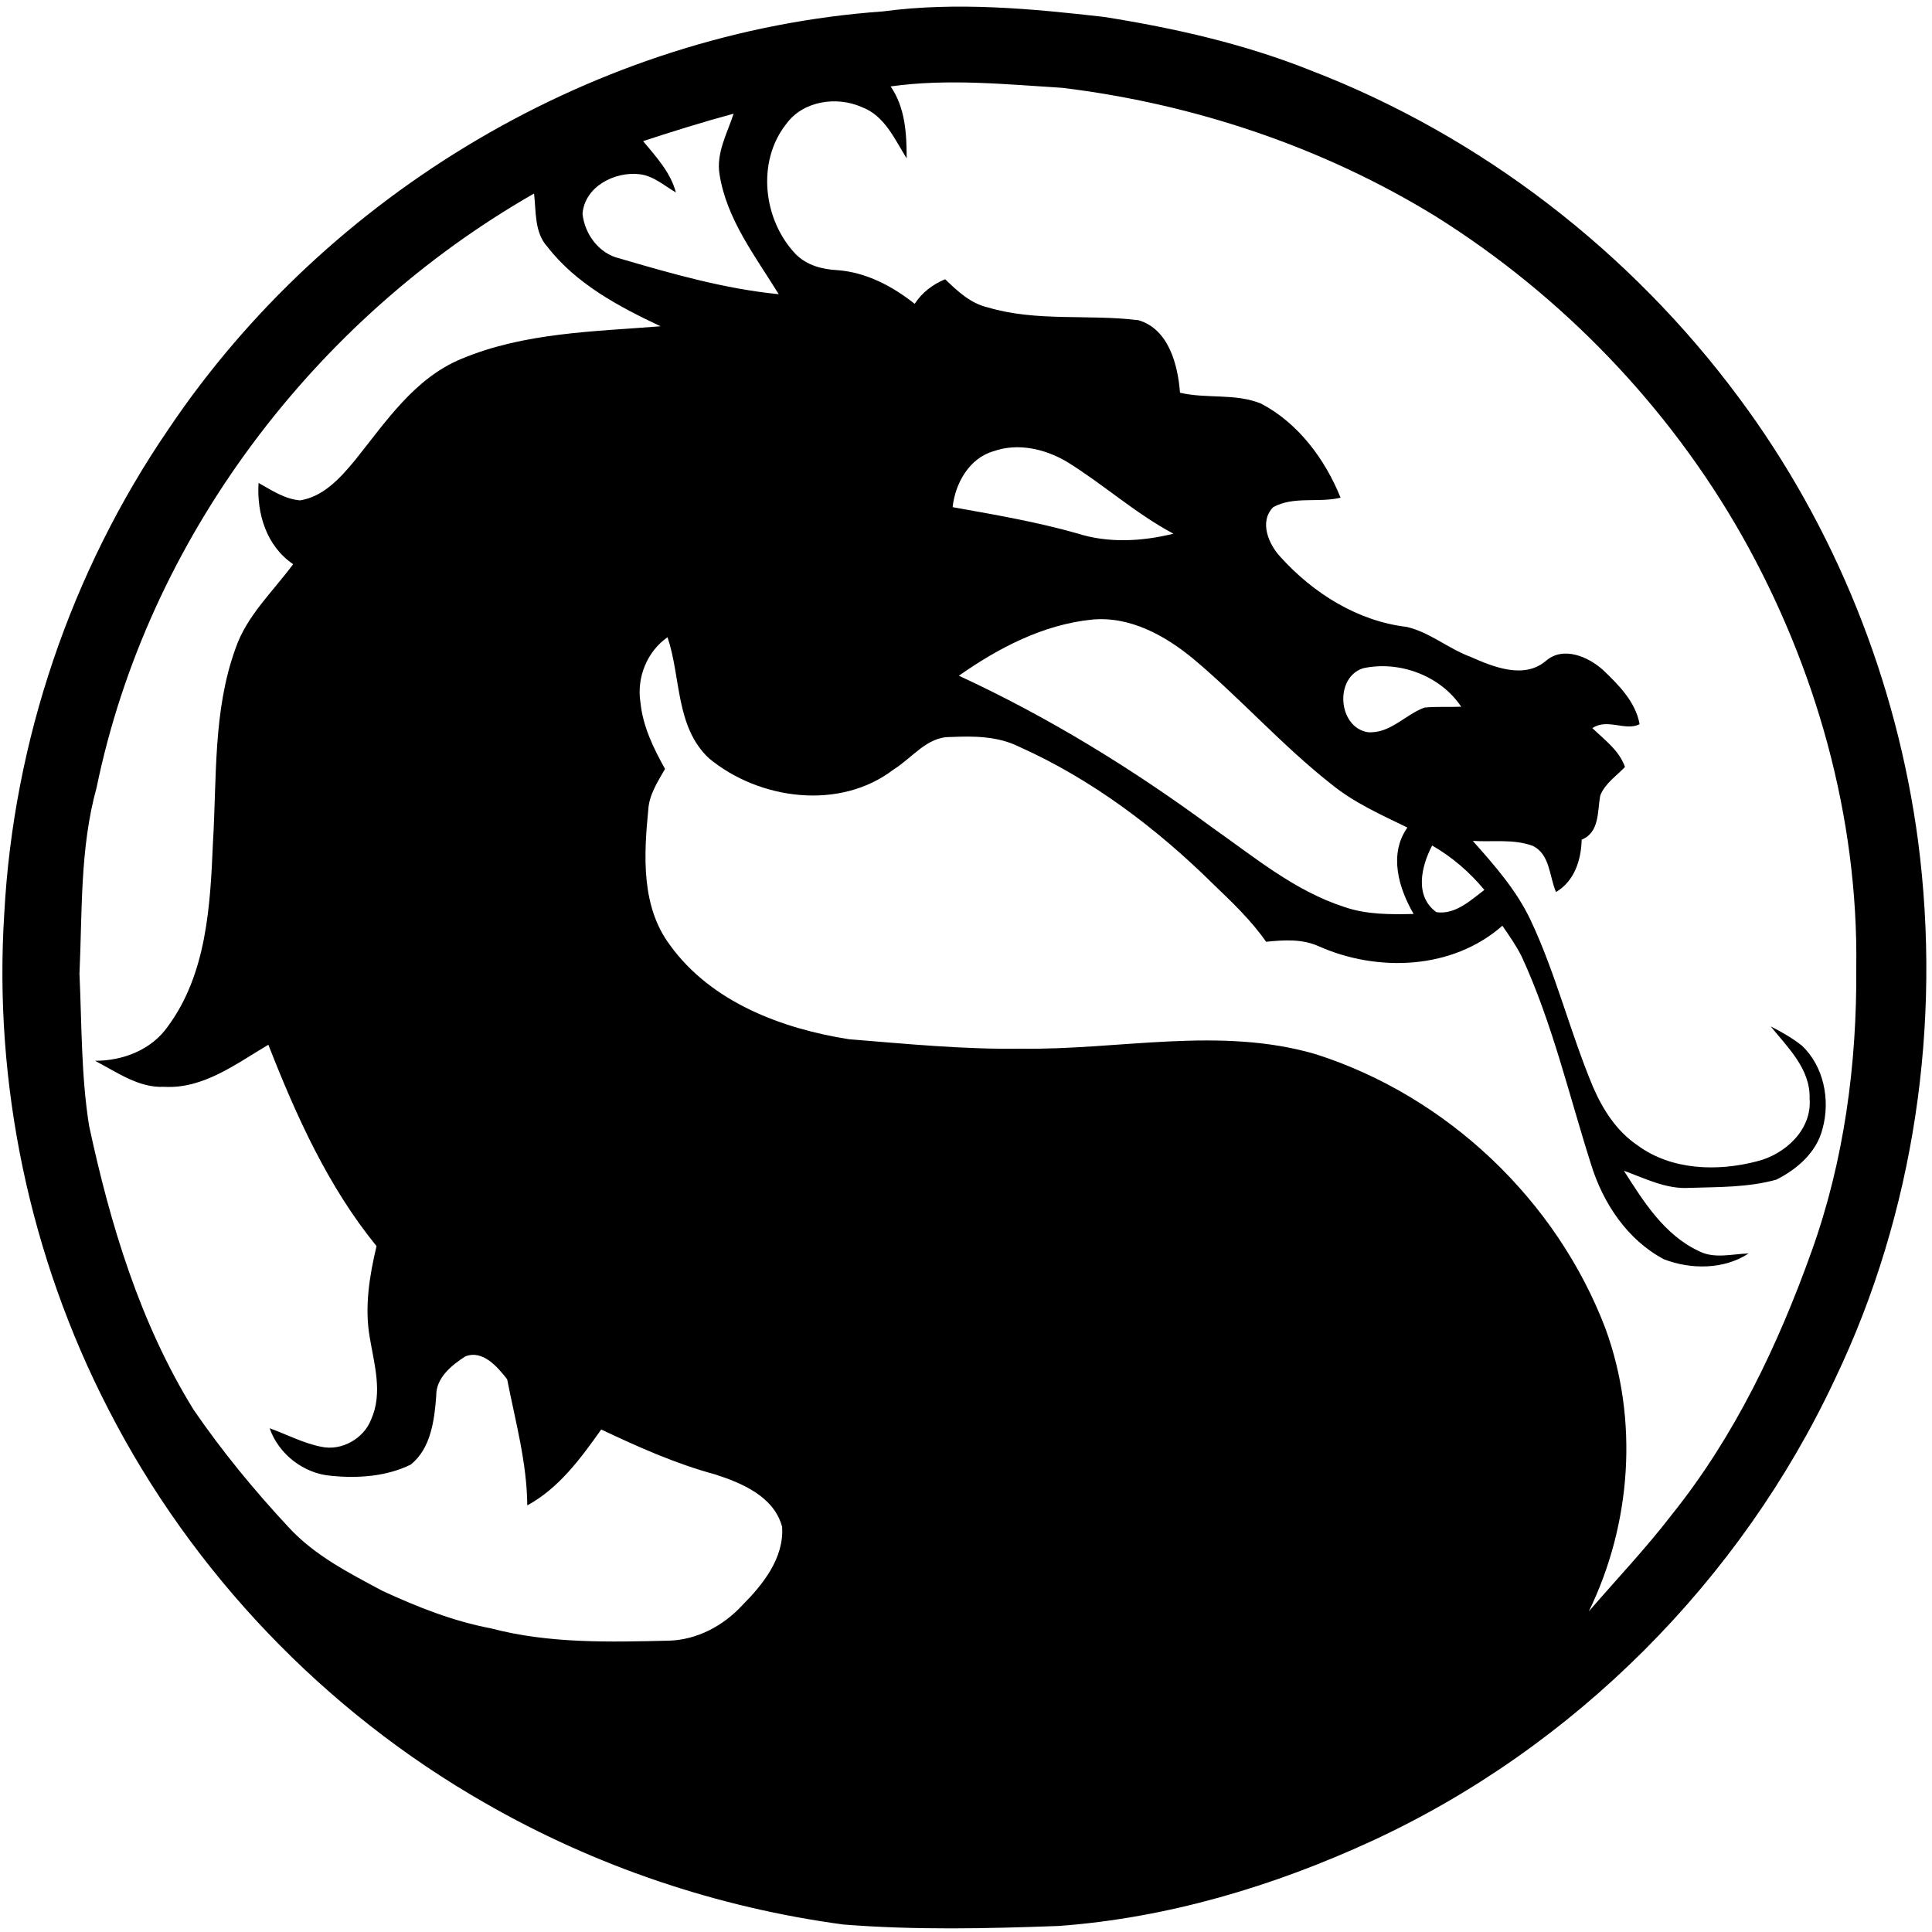
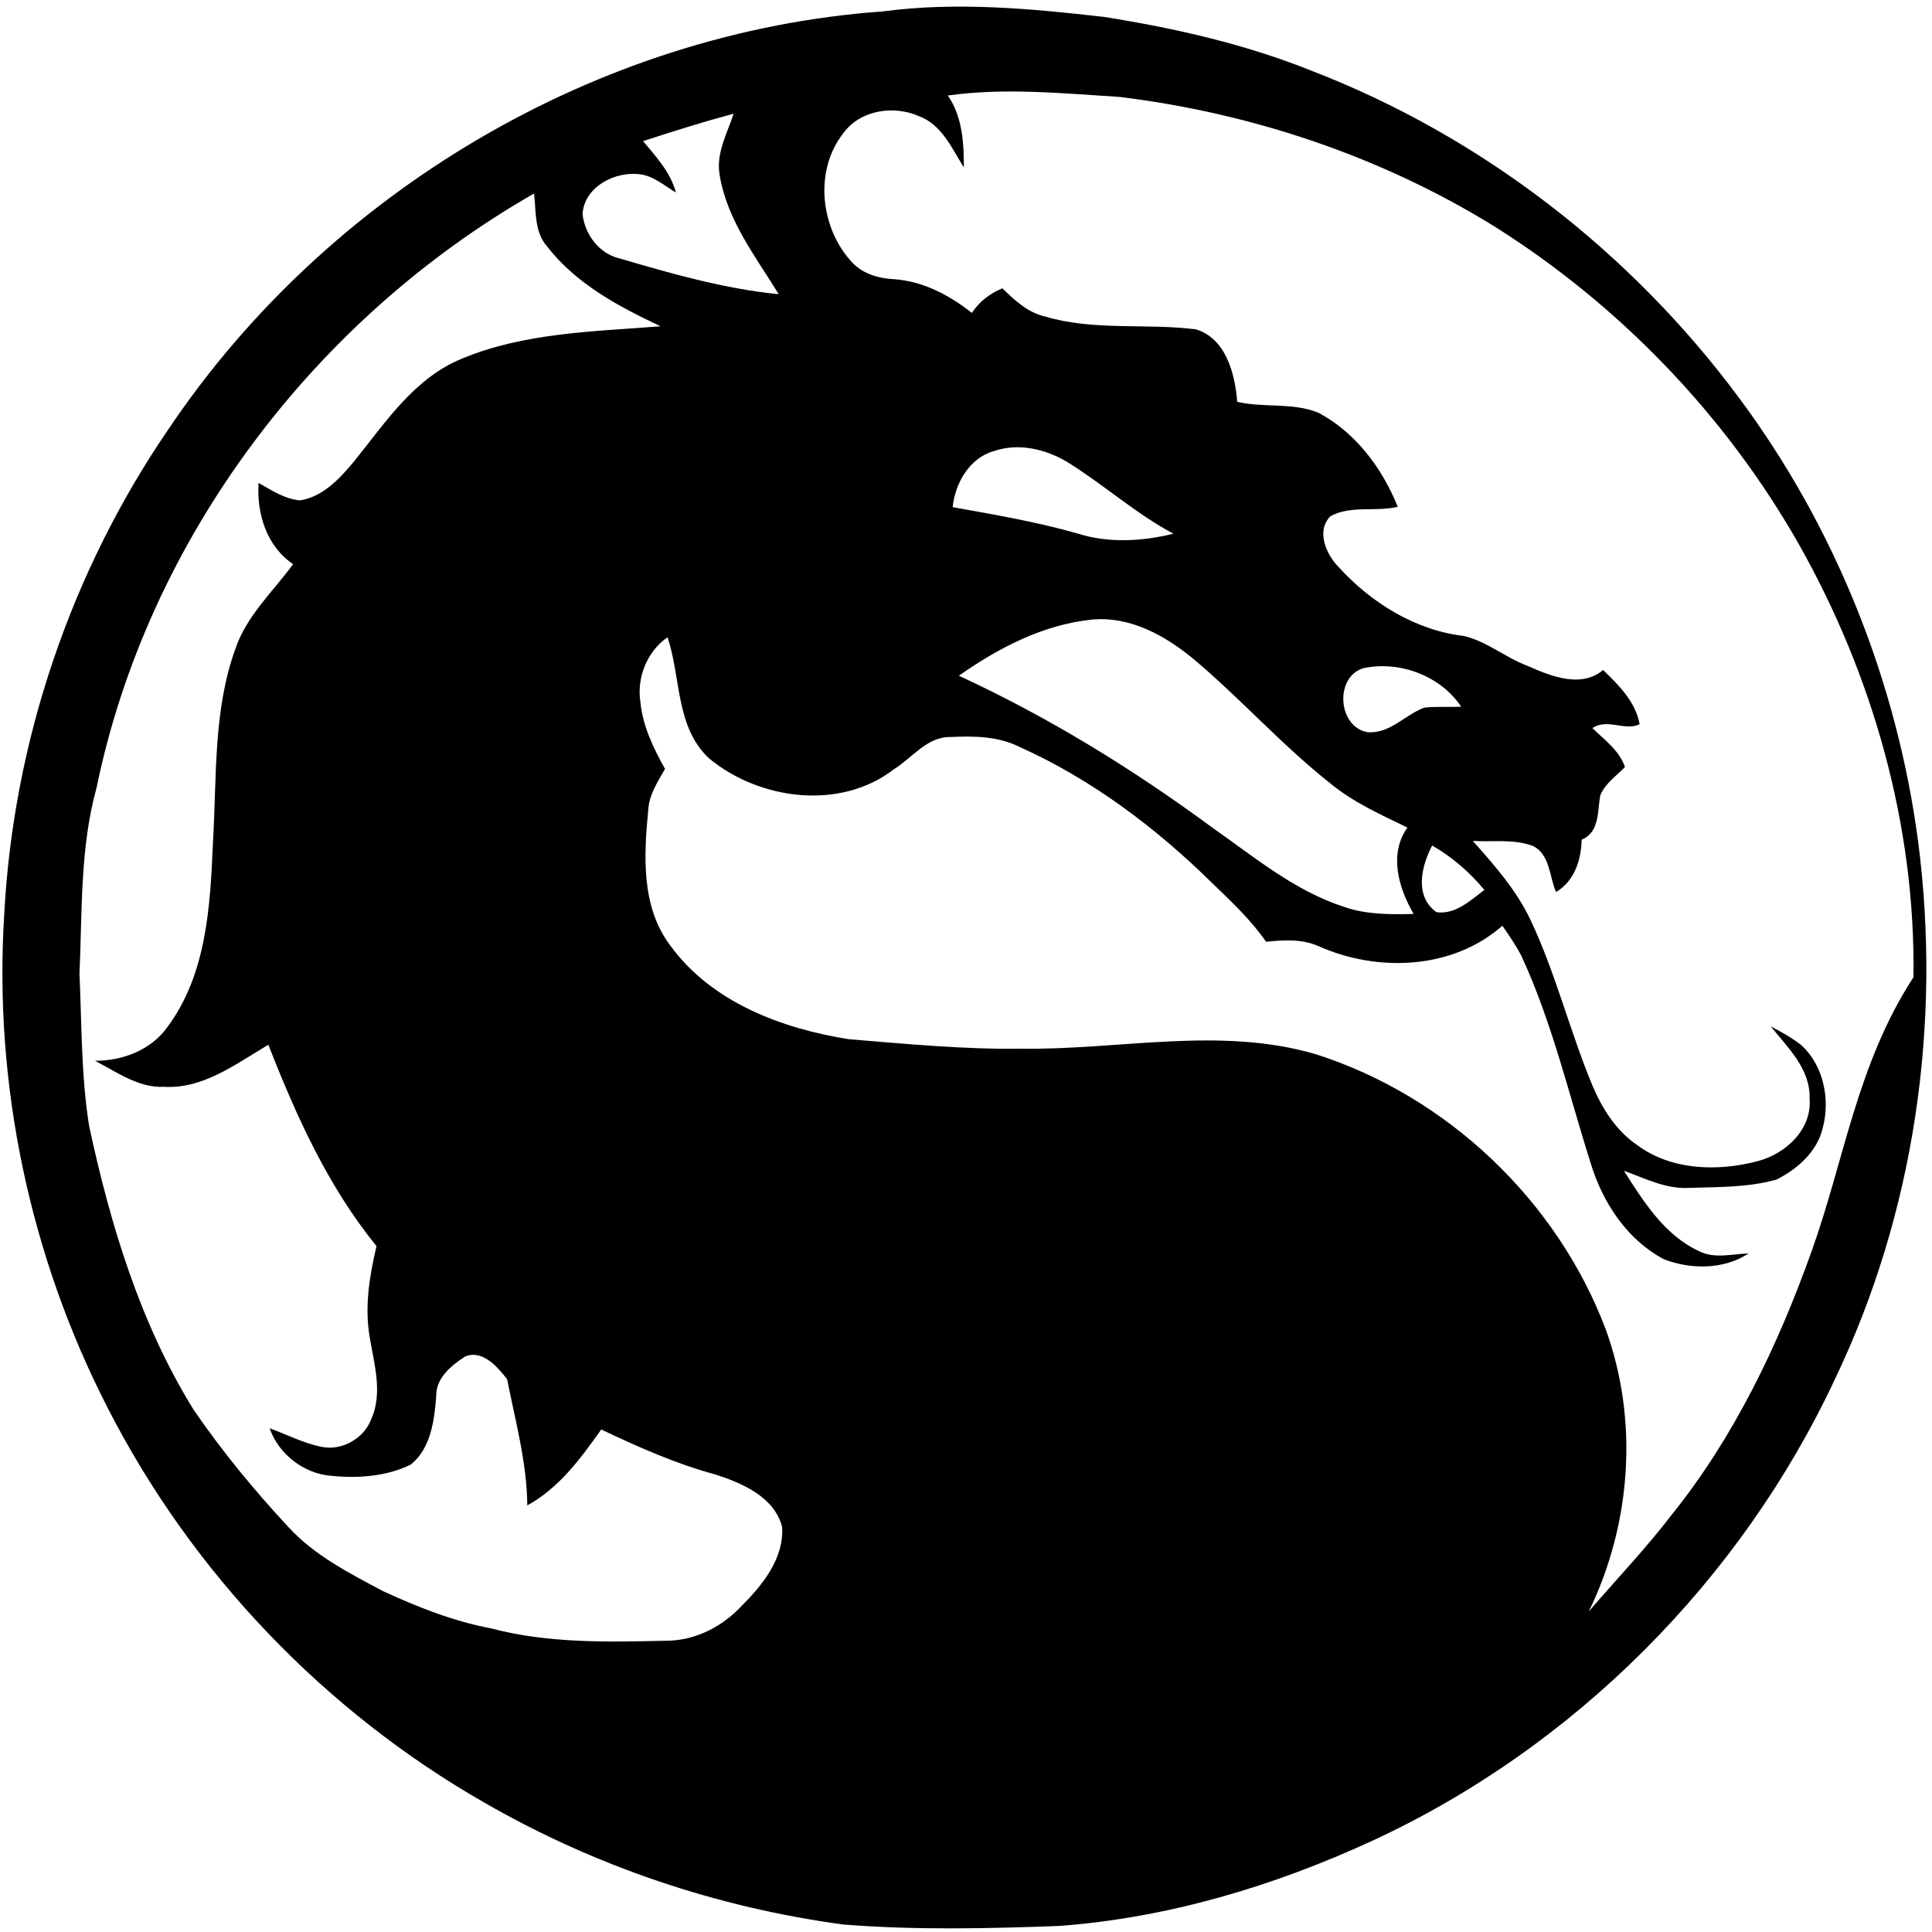
<svg xmlns="http://www.w3.org/2000/svg" version="1.0" id="Layer_1" x="0px" y="0px" viewBox="0 0 1084.2 1084" style="enable-background:new 0 0 1084.2 1084;" xml:space="preserve">
-   <path d="M1076.4,472.1c-11.9-89.7-46.6-176.5-100.7-249.1C915,141.2,831.2,76.4,736,39.7c-37.4-15-76.7-23.9-116.4-30.2  c-41.1-4.7-82.8-8.6-124.1-3.1c-160.1,11.4-311.7,101.5-401,234.5C39.8,320.8,7.6,416,2.4,512.6c-6.1,95.7,14.4,192.8,58.3,278  c47.1,92,121.5,169.8,211.3,221.1c61.8,35.6,130.6,58.8,201.3,68.3c40.3,3.2,80.7,2.3,121.1,0.8c60.8-4.5,120.2-22.2,175.5-47.7  c113.5-52.4,207-146.2,259.9-259.3C1074.4,680.6,1089.7,574.3,1076.4,472.1z M359.2,97.8c7.7,1,13.7,6.5,20.1,10.2  c-3-11.3-11.1-20-18.4-28.8c16.8-5.5,33.7-10.8,50.8-15.4c-3.6,11-9.9,22.1-7.9,34.1c4,25.3,20.1,45.9,33.2,67.2  c-30.4-3-60.1-11.5-89.4-20.1c-11.5-2.7-19.5-13.6-20.7-25C328.1,104.6,345.2,96,359.2,97.8z M416.3,901.1  c-10.5,11.3-25.1,19.1-40.7,19.6c-33.5,0.8-67.5,1.7-100.1-6.9c-21.2-4-41.3-12-60.8-21c-18.7-10-38.2-19.9-52.7-35.7  c-19.3-20.7-37.3-42.6-53.3-65.9C78.6,742.6,61.9,687.2,50,631.8c-4.5-28.2-4.1-56.9-5.4-85.4c1.6-34.9,0.2-70.4,9.6-104.4  C83,302.3,176.4,179.1,299.7,108.6c1.2,10.1,0.1,21.8,7.5,29.9c16.2,20.9,40,33.5,63.5,44.6c-37.5,3-76.5,3.5-111.8,18.3  c-26.4,10.9-42.5,35.5-59.7,56.9c-8.1,9.8-17.6,20.4-30.8,22.5c-8.6-0.7-16-5.7-23.3-9.8c-1.1,17.3,4.5,35.5,19.4,45.6  c-11.3,15.4-26.1,28.9-32.4,47.5c-12.6,34.8-10.4,72.5-12.6,108.9C118,508.2,116,546.5,94.2,576C85,589.2,69,595.3,53.3,595.3  c12.3,6.3,24.4,15.3,38.8,14.6c22,1.3,40.5-13,58.5-23.6c15.6,39.9,33.5,79.6,60.7,113c-4,16.8-6.8,34.2-3.8,51.3  c2.5,15,7.4,31.2,0.8,45.9c-4.1,10.8-16.6,17.9-28,15.4c-10.1-2-19.3-6.9-29-10.4c5.1,14.6,19.2,25.5,34.6,26.7  c14.9,1.5,31,0.4,44.6-6.3c11.3-9,13.3-25,14.3-38.5c-0.2-10.1,8.5-17.2,16.3-22.2c9.8-3.9,18.1,5.9,23.5,12.8  c4.6,23.5,11.1,46.7,11.3,70.8c17.8-9.7,30-26.4,41.5-42.6c20.7,9.8,41.7,19.2,63.9,25.2c15.2,4.9,33.1,12.5,37.6,29.4  C440.1,874.4,428,889.4,416.3,901.1z M1016.6,702.3c-18.8,52.6-43.3,104-78.5,147.8c-14.5,18.9-31,36.2-46.5,54.2  c23.9-49,28.1-107.3,9.4-158.6c-27.4-72.2-89-130.6-162.6-154.1c-53.9-15.8-110.2-2.3-165.2-3.1c-32.3,0.5-64.5-2.7-96.7-5.3  c-37.7-5.9-77.4-20.8-100.5-52.8c-16.3-21.7-14.7-50.5-12.2-76c0.5-8.5,5.3-15.7,9.4-22.9c-6.5-11.6-12.5-24-13.8-37.4  c-2.2-13.8,3.7-28.5,15.2-36.5c7.6,22.5,4.4,50.2,23.2,67.9c28.2,23.4,73.5,29.5,103.7,6.3c10.4-6.4,18.7-18.5,32-18.2  c12.9-0.6,26.4-0.5,38.3,5.4c40.9,18.3,77.3,45.8,109.1,77.2c10.5,10.1,21.2,20.2,29.6,32.3c9.9-1,20.2-1.7,29.5,2.5  c33,14.7,75.1,13.2,103.1-11.5c3.8,5.5,7.7,11.1,10.8,17.2c17.2,37.3,26.5,77.5,38.9,116.5c6.7,21.9,20.4,42.6,41,53.5  c15.1,5.8,33.7,5.8,47.5-3.3c-9.4,0.3-19.4,3.2-28.1-1.4c-19.2-9-30.9-27.7-41.9-45c11.9,4.3,23.8,10.5,36.9,9.6  c16.2-0.5,32.8-0.2,48.6-4.6c11.7-5.8,22.8-15.5,26-28.7c4.4-16,0.7-34.9-11.6-46.5c-5.4-4.3-11.4-7.7-17.5-10.8  c9.6,11.9,22.3,23.9,21.8,40.4c1.5,17.5-13.7,31.4-29.5,35.3c-22.2,5.8-48,5.1-67.1-9c-11.7-7.9-19.5-20.1-25-32.9  c-12.8-30.6-20.7-63.1-34.8-93.1c-7.9-16.9-20.3-31-32.6-44.8c11.2,0.7,22.9-1.2,33.7,2.8c9.7,4.8,9.2,17.1,13,25.9  c10.4-6.2,14.1-18,14.4-29.4c10.1-4.1,8.8-15.9,10.4-24.7c2.6-6.8,9.1-11,13.9-16.1c-3.3-9.4-11.5-15.2-18.3-21.8  c8.4-5.7,18.7,1.9,26.5-2.2c-2.2-12.5-11.7-22-20.5-30.4c-8.3-7.5-22.4-13.6-32.1-5.1c-12.3,10.4-29.4,3.4-42.3-2.3  c-12.4-4.6-22.9-13.8-35.8-16.8c-27.4-3.2-52.3-18.8-70.6-39c-6.8-7.1-12.4-20-4.3-28.2c11.5-6.3,25.4-2.3,37.8-5.3  c-8.7-21.6-23.7-41.8-44.6-52.8c-14.4-5.9-30.5-2.6-45.5-6.1c-1.2-15.6-6.3-35.7-23.3-40.7c-28.1-3.5-57.1,1-84.6-7.2  c-9.6-2.2-17-9.1-23.9-15.8c-7,2.9-13,7.5-17.1,13.8c-12.5-9.9-27.2-17.7-43.4-18.9c-8.5-0.4-17-2.7-23.2-8.8  c-18.4-19.1-22.3-51.9-5.5-73.2c9.4-13,28.3-15.8,42.4-9.5c12.8,4.7,18.5,18.1,25.2,28.8c0-14-0.8-28.5-9-40.4  c32-4.5,64.4-1.2,96.4,0.8c73.8,9,146.2,33.2,209.6,72.2c70.8,44.4,130.6,106.5,171.8,179.2c41.5,73.6,65.3,157.9,64.1,242.6  C1042.1,597.1,1034.9,651.4,1016.6,702.3z M799.3,397.1c-10.8,4-19.2,14.7-31.7,13.8c-16.8-2.7-18.9-30.8-2.6-35.9  c20.4-4.4,43.4,4.2,55,21.6C813.1,396.9,806.1,396.4,799.3,397.1z M833,499.4c-7.8,5.9-16.3,14-26.9,12.5c-12.5-9-8.5-25.8-2.4-37.4  C814.9,480.9,824.8,489.5,833,499.4z M789.8,464.4c-10.6,15-4.9,34,3.5,48.5c-13,0.3-26.4,0.4-38.8-3.9c-28-9-50.8-28.2-74.5-44.8  c-44.5-32.8-91.7-61.8-141.9-85c22.2-15.6,47.3-28.7,74.7-31.5c21.4-2,41.2,9,57.2,22.3c26.5,22.3,49.6,48.4,76.9,69.9  C759.7,450.4,775,457.2,789.8,464.4z M604.4,299.3c-22.9-6.5-46.4-10.5-69.8-14.7c1.4-13.3,9.3-27.5,23-31.4  c13.7-4.8,28.7-1.3,40.9,5.8c20.5,12.6,38.6,29.1,60,40.5C640.7,303.9,621.8,304.9,604.4,299.3z" />
+   <path d="M1076.4,472.1c-11.9-89.7-46.6-176.5-100.7-249.1C915,141.2,831.2,76.4,736,39.7c-37.4-15-76.7-23.9-116.4-30.2  c-41.1-4.7-82.8-8.6-124.1-3.1c-160.1,11.4-311.7,101.5-401,234.5C39.8,320.8,7.6,416,2.4,512.6c-6.1,95.7,14.4,192.8,58.3,278  c47.1,92,121.5,169.8,211.3,221.1c61.8,35.6,130.6,58.8,201.3,68.3c40.3,3.2,80.7,2.3,121.1,0.8c60.8-4.5,120.2-22.2,175.5-47.7  c113.5-52.4,207-146.2,259.9-259.3C1074.4,680.6,1089.7,574.3,1076.4,472.1z M359.2,97.8c7.7,1,13.7,6.5,20.1,10.2  c-3-11.3-11.1-20-18.4-28.8c16.8-5.5,33.7-10.8,50.8-15.4c-3.6,11-9.9,22.1-7.9,34.1c4,25.3,20.1,45.9,33.2,67.2  c-30.4-3-60.1-11.5-89.4-20.1c-11.5-2.7-19.5-13.6-20.7-25C328.1,104.6,345.2,96,359.2,97.8z M416.3,901.1  c-10.5,11.3-25.1,19.1-40.7,19.6c-33.5,0.8-67.5,1.7-100.1-6.9c-21.2-4-41.3-12-60.8-21c-18.7-10-38.2-19.9-52.7-35.7  c-19.3-20.7-37.3-42.6-53.3-65.9C78.6,742.6,61.9,687.2,50,631.8c-4.5-28.2-4.1-56.9-5.4-85.4c1.6-34.9,0.2-70.4,9.6-104.4  C83,302.3,176.4,179.1,299.7,108.6c1.2,10.1,0.1,21.8,7.5,29.9c16.2,20.9,40,33.5,63.5,44.6c-37.5,3-76.5,3.5-111.8,18.3  c-26.4,10.9-42.5,35.5-59.7,56.9c-8.1,9.8-17.6,20.4-30.8,22.5c-8.6-0.7-16-5.7-23.3-9.8c-1.1,17.3,4.5,35.5,19.4,45.6  c-11.3,15.4-26.1,28.9-32.4,47.5c-12.6,34.8-10.4,72.5-12.6,108.9C118,508.2,116,546.5,94.2,576C85,589.2,69,595.3,53.3,595.3  c12.3,6.3,24.4,15.3,38.8,14.6c22,1.3,40.5-13,58.5-23.6c15.6,39.9,33.5,79.6,60.7,113c-4,16.8-6.8,34.2-3.8,51.3  c2.5,15,7.4,31.2,0.8,45.9c-4.1,10.8-16.6,17.9-28,15.4c-10.1-2-19.3-6.9-29-10.4c5.1,14.6,19.2,25.5,34.6,26.7  c14.9,1.5,31,0.4,44.6-6.3c11.3-9,13.3-25,14.3-38.5c-0.2-10.1,8.5-17.2,16.3-22.2c9.8-3.9,18.1,5.9,23.5,12.8  c4.6,23.5,11.1,46.7,11.3,70.8c17.8-9.7,30-26.4,41.5-42.6c20.7,9.8,41.7,19.2,63.9,25.2c15.2,4.9,33.1,12.5,37.6,29.4  C440.1,874.4,428,889.4,416.3,901.1z M1016.6,702.3c-18.8,52.6-43.3,104-78.5,147.8c-14.5,18.9-31,36.2-46.5,54.2  c23.9-49,28.1-107.3,9.4-158.6c-27.4-72.2-89-130.6-162.6-154.1c-53.9-15.8-110.2-2.3-165.2-3.1c-32.3,0.5-64.5-2.7-96.7-5.3  c-37.7-5.9-77.4-20.8-100.5-52.8c-16.3-21.7-14.7-50.5-12.2-76c0.5-8.5,5.3-15.7,9.4-22.9c-6.5-11.6-12.5-24-13.8-37.4  c-2.2-13.8,3.7-28.5,15.2-36.5c7.6,22.5,4.4,50.2,23.2,67.9c28.2,23.4,73.5,29.5,103.7,6.3c10.4-6.4,18.7-18.5,32-18.2  c12.9-0.6,26.4-0.5,38.3,5.4c40.9,18.3,77.3,45.8,109.1,77.2c10.5,10.1,21.2,20.2,29.6,32.3c9.9-1,20.2-1.7,29.5,2.5  c33,14.7,75.1,13.2,103.1-11.5c3.8,5.5,7.7,11.1,10.8,17.2c17.2,37.3,26.5,77.5,38.9,116.5c6.7,21.9,20.4,42.6,41,53.5  c15.1,5.8,33.7,5.8,47.5-3.3c-9.4,0.3-19.4,3.2-28.1-1.4c-19.2-9-30.9-27.7-41.9-45c11.9,4.3,23.8,10.5,36.9,9.6  c16.2-0.5,32.8-0.2,48.6-4.6c11.7-5.8,22.8-15.5,26-28.7c4.4-16,0.7-34.9-11.6-46.5c-5.4-4.3-11.4-7.7-17.5-10.8  c9.6,11.9,22.3,23.9,21.8,40.4c1.5,17.5-13.7,31.4-29.5,35.3c-22.2,5.8-48,5.1-67.1-9c-11.7-7.9-19.5-20.1-25-32.9  c-12.8-30.6-20.7-63.1-34.8-93.1c-7.9-16.9-20.3-31-32.6-44.8c11.2,0.7,22.9-1.2,33.7,2.8c9.7,4.8,9.2,17.1,13,25.9  c10.4-6.2,14.1-18,14.4-29.4c10.1-4.1,8.8-15.9,10.4-24.7c2.6-6.8,9.1-11,13.9-16.1c-3.3-9.4-11.5-15.2-18.3-21.8  c8.4-5.7,18.7,1.9,26.5-2.2c-2.2-12.5-11.7-22-20.5-30.4c-12.3,10.4-29.4,3.4-42.3-2.3  c-12.4-4.6-22.9-13.8-35.8-16.8c-27.4-3.2-52.3-18.8-70.6-39c-6.8-7.1-12.4-20-4.3-28.2c11.5-6.3,25.4-2.3,37.8-5.3  c-8.7-21.6-23.7-41.8-44.6-52.8c-14.4-5.9-30.5-2.6-45.5-6.1c-1.2-15.6-6.3-35.7-23.3-40.7c-28.1-3.5-57.1,1-84.6-7.2  c-9.6-2.2-17-9.1-23.9-15.8c-7,2.9-13,7.5-17.1,13.8c-12.5-9.9-27.2-17.7-43.4-18.9c-8.5-0.4-17-2.7-23.2-8.8  c-18.4-19.1-22.3-51.9-5.5-73.2c9.4-13,28.3-15.8,42.4-9.5c12.8,4.7,18.5,18.1,25.2,28.8c0-14-0.8-28.5-9-40.4  c32-4.5,64.4-1.2,96.4,0.8c73.8,9,146.2,33.2,209.6,72.2c70.8,44.4,130.6,106.5,171.8,179.2c41.5,73.6,65.3,157.9,64.1,242.6  C1042.1,597.1,1034.9,651.4,1016.6,702.3z M799.3,397.1c-10.8,4-19.2,14.7-31.7,13.8c-16.8-2.7-18.9-30.8-2.6-35.9  c20.4-4.4,43.4,4.2,55,21.6C813.1,396.9,806.1,396.4,799.3,397.1z M833,499.4c-7.8,5.9-16.3,14-26.9,12.5c-12.5-9-8.5-25.8-2.4-37.4  C814.9,480.9,824.8,489.5,833,499.4z M789.8,464.4c-10.6,15-4.9,34,3.5,48.5c-13,0.3-26.4,0.4-38.8-3.9c-28-9-50.8-28.2-74.5-44.8  c-44.5-32.8-91.7-61.8-141.9-85c22.2-15.6,47.3-28.7,74.7-31.5c21.4-2,41.2,9,57.2,22.3c26.5,22.3,49.6,48.4,76.9,69.9  C759.7,450.4,775,457.2,789.8,464.4z M604.4,299.3c-22.9-6.5-46.4-10.5-69.8-14.7c1.4-13.3,9.3-27.5,23-31.4  c13.7-4.8,28.7-1.3,40.9,5.8c20.5,12.6,38.6,29.1,60,40.5C640.7,303.9,621.8,304.9,604.4,299.3z" />
</svg>